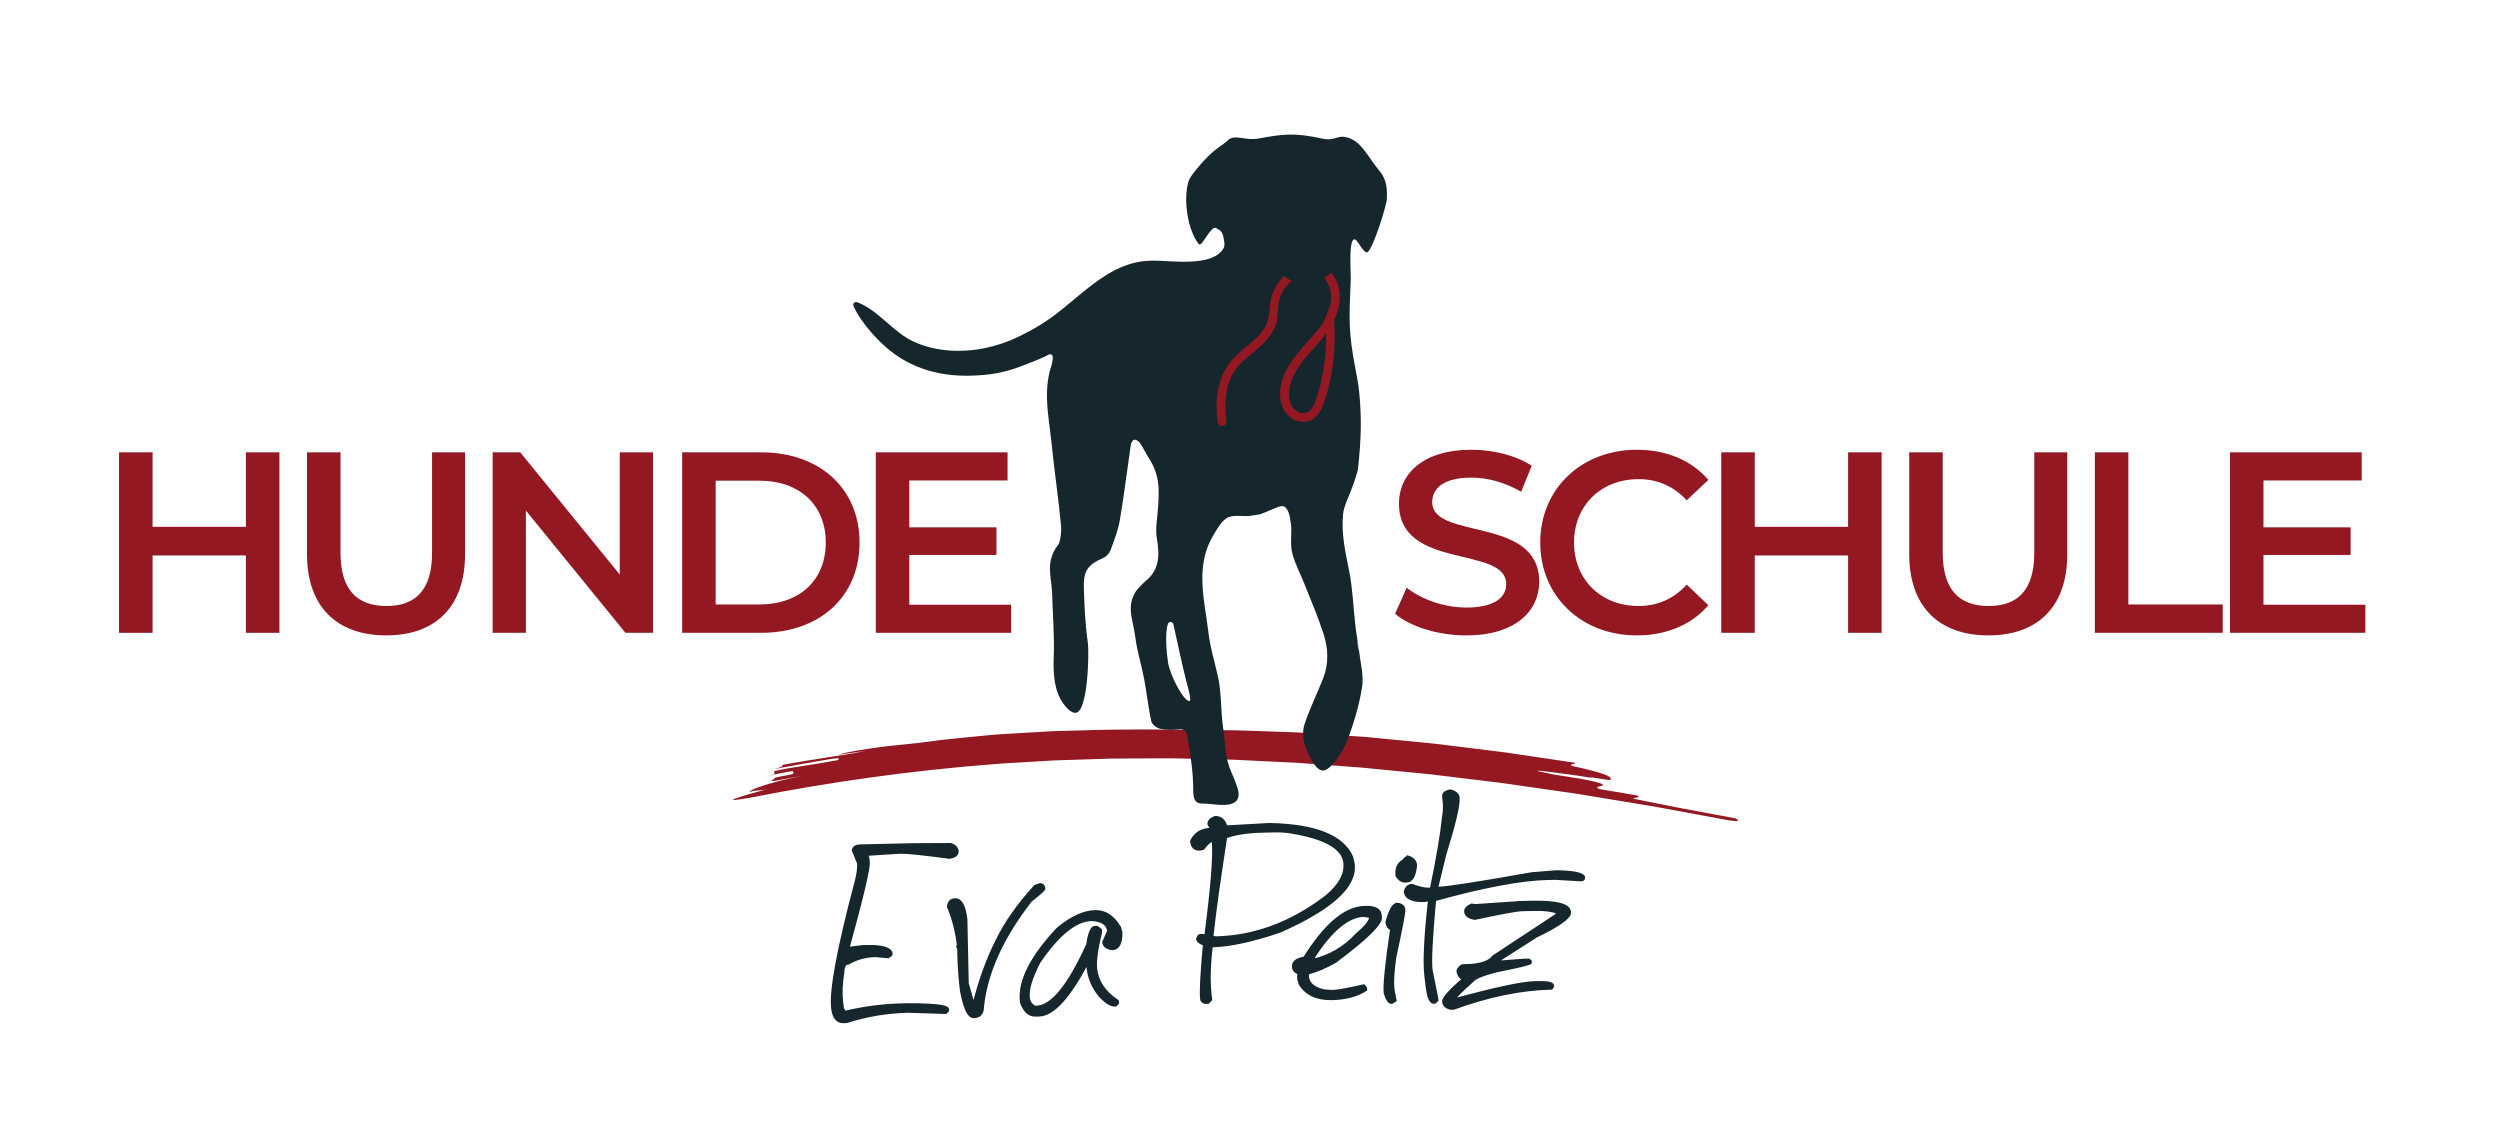
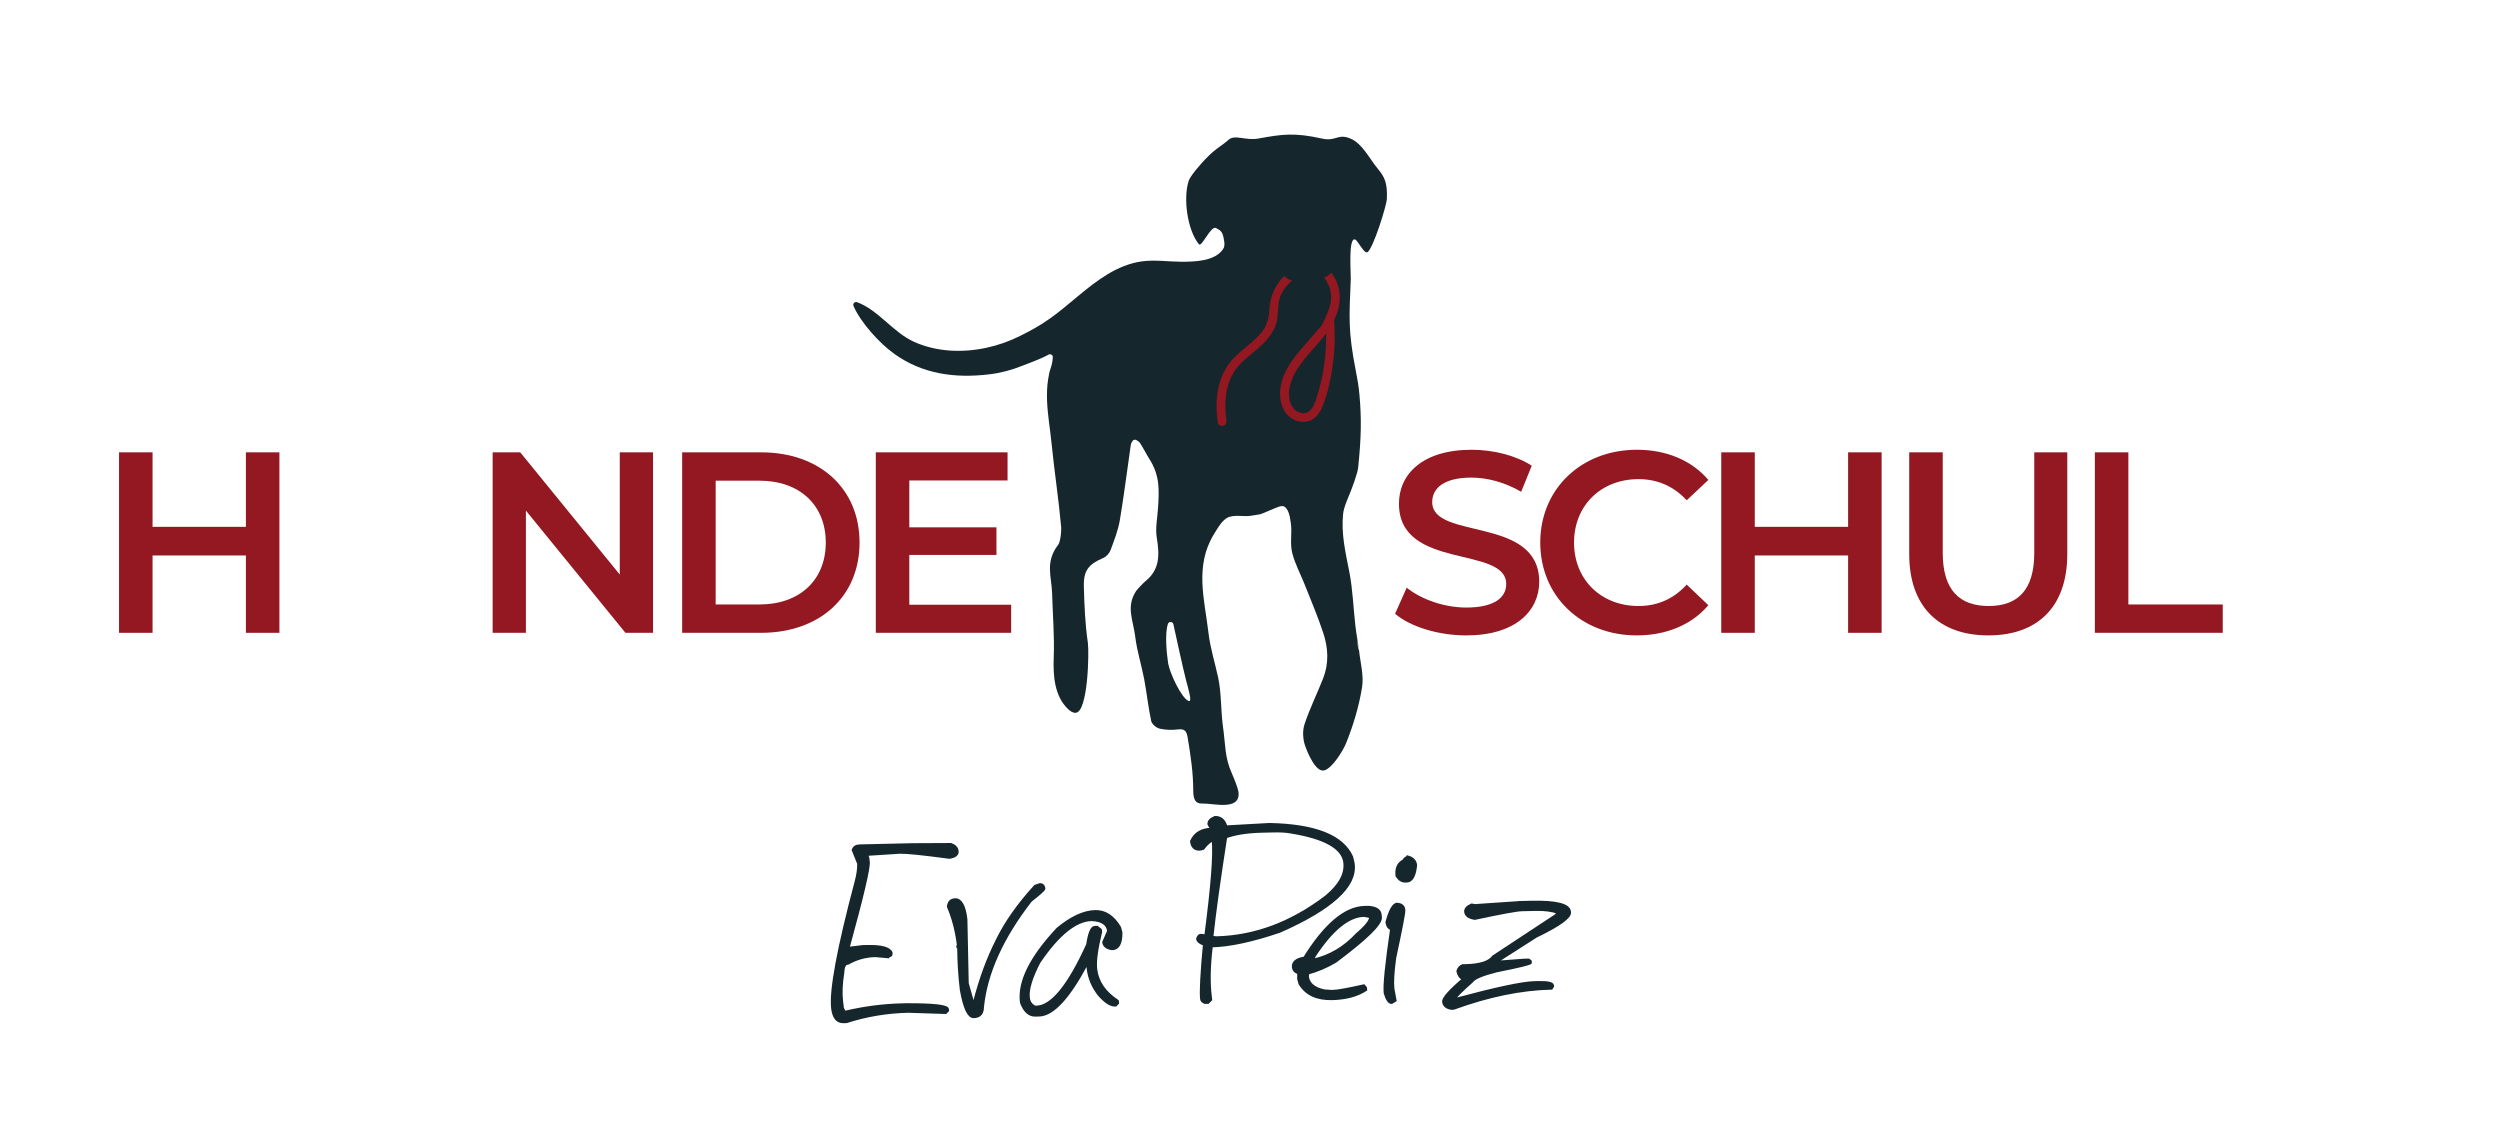
<svg xmlns="http://www.w3.org/2000/svg" id="Ebene_1" data-name="Ebene 1" version="1.1" viewBox="0 0 2635.12 1190.56">
  <defs>
    <style> .cls-1 { stroke: #15272c; stroke-miterlimit: 10; stroke-width: 2.83px; } .cls-1, .cls-2 { fill: #15272c; } .cls-2, .cls-3 { stroke-width: 0px; } .cls-3 { fill: #931821; } </style>
  </defs>
  <g>
    <path class="cls-3" d="M294.52,476.78v190.24h-35.33v-81.53h-98.38v81.53h-35.33v-190.24h35.33v78.54h98.38v-78.54h35.33Z" />
-     <path class="cls-3" d="M323.6,584.13v-107.35h35.33v105.99c0,39.14,17.67,55.99,48.38,55.99s48.1-16.85,48.1-55.99v-105.99h34.79v107.35c0,55.44-31.25,85.61-83.16,85.61s-83.44-30.17-83.44-85.61Z" />
    <path class="cls-3" d="M688.32,476.78v190.24h-29.08l-104.91-128.82v128.82h-35.06v-190.24h29.08l104.91,128.82v-128.82h35.06Z" />
    <path class="cls-3" d="M719.03,476.78h83.16c61.69,0,103.82,38.05,103.82,95.12s-42.12,95.12-103.82,95.12h-83.16v-190.24ZM800.56,637.13c42.4,0,69.85-25.82,69.85-65.23s-27.45-65.23-69.85-65.23h-46.2v130.45h46.2Z" />
    <path class="cls-3" d="M1065.81,637.4v29.62h-142.68v-190.24h138.88v29.62h-103.55v49.46h91.86v29.08h-91.86v52.45h107.35Z" />
    <path class="cls-3" d="M1470.49,646.91l12.23-27.45c15.22,12.23,39.41,20.93,62.78,20.93,29.62,0,42.12-10.6,42.12-24.73,0-41.04-113.06-14.13-113.06-84.79,0-30.71,24.46-56.8,76.64-56.8,22.83,0,46.75,5.98,63.32,16.85l-11.14,27.45c-17.12-10.06-35.88-14.95-52.45-14.95-29.35,0-41.31,11.41-41.31,25.82,0,40.49,112.79,14.13,112.79,83.98,0,30.44-24.73,56.53-76.91,56.53-29.62,0-59.25-9.24-75.01-22.83Z" />
    <path class="cls-3" d="M1623.5,571.9c0-56.8,43.48-97.84,101.92-97.84,30.98,0,57.62,11.14,75.28,31.8l-22.83,21.47c-13.86-14.95-30.98-22.29-50.82-22.29-39.41,0-67.94,27.72-67.94,66.86s28.54,66.86,67.94,66.86c19.84,0,36.96-7.34,50.82-22.56l22.83,21.74c-17.67,20.66-44.3,31.8-75.55,31.8-58.16,0-101.64-41.04-101.64-97.84Z" />
    <path class="cls-3" d="M1983.33,476.78v190.24h-35.33v-81.53h-98.38v81.53h-35.33v-190.24h35.33v78.54h98.38v-78.54h35.33Z" />
    <path class="cls-3" d="M2012.41,584.13v-107.35h35.33v105.99c0,39.14,17.67,55.99,48.38,55.99s48.1-16.85,48.1-55.99v-105.99h34.79v107.35c0,55.44-31.25,85.61-83.16,85.61s-83.43-30.17-83.43-85.61Z" />
    <path class="cls-3" d="M2208.08,476.78h35.33v160.35h99.47v29.9h-134.8v-190.24Z" />
-     <path class="cls-3" d="M2493.17,637.4v29.62h-142.68v-190.24h138.88v29.62h-103.55v49.46h91.86v29.08h-91.86v52.45h107.35Z" />
  </g>
  <g>
    <path class="cls-1" d="M905.99,891.46l56.36-1.28,40.11-.19c3.99,1.48,6.19,3.85,6.57,7.1.41,3.5-2.33,5.73-8.22,6.71-27.74-3.72-45.15-5.5-52.23-5.34l-34.95,2.24,1.24,3.6.51,4.34c.71,6.03-6.29,35.79-21,89.29l.17,1.45,14.53-1.78,4.9-.11c14.84-.34,23.29,1.89,25.36,6.67l.09.72c.23,1.93-1.02,2.92-3.74,2.98l.09.72-13.24-1.15c-10.21.23-19.73,2.87-28.55,7.9-3.4.08-5.21,3.26-5.43,9.55-1.89,11.77-2.33,21.93-1.32,30.48l.85,7.23,2.14,4.3c20.59-4.82,40.75-7.45,60.5-7.9l5.72-.13c27.84-.03,41.96,1.58,42.34,4.84l.17,1.45-2.19,2.23-39.46-1.28c-22.46.51-44.15,4.14-65.06,10.9l-3.27.07c-6.53.15-10.37-4.6-11.51-14.24-2.19-18.56,6.07-63.09,24.79-133.61,1.9-7.05,2.79-13.36,2.68-18.91l-5.79-14.37c1.02-2.92,3.3-4.42,6.84-4.51Z" />
    <path class="cls-1" d="M1095.89,932.46l1.63-.04c1.69.45,2.68,1.87,2.96,4.28.11.97-4.58,5.18-14.07,12.64-30.11,38.75-46.99,76.11-50.67,112.08-.02,6.77-3.17,10.22-9.43,10.36-5.31.12-9.69-9.21-13.13-27.98l-.26-2.17c-1.59-13.5-2.45-27.74-2.58-42.72l-.9-.7-.09-.72.73-.74c-1.76-14.94-5.29-28.64-10.58-41.09.52-4.84,2.96-7.32,7.32-7.42,5.99-.14,9.81,6.79,11.46,20.77l1.4,67.4,5.66,20.17,1.63-.04c6.36-24.79,14.42-46.73,24.18-65.8,8.9-18.33,22.23-37.24,39.99-56.74l4.73-1.56Z" />
    <path class="cls-1" d="M1154.46,960.68c10.34-.23,18.92,5.37,25.73,16.82l1.41,5.04.09.72c.08,11.12-3.08,16.75-9.47,16.89-5.56-.84-8.57-3.19-9.02-7.05l5.17-11.72c-.88-7.47-6.81-11.45-17.79-11.92-16.88.38-35.33,15.3-55.33,44.76-8.44,16.39-12.17,28.8-11.17,37.23l.09.72c.5,4.22,2.77,7.31,6.83,9.27l1.63-.04c16.06-.36,33.95-22.28,53.67-65.75,1.85-12.12,4.4-18.23,7.67-18.3l2.45-.06,3.61,2.82.26,2.17c-4.42,18.11-6.15,31.2-5.2,39.27,1.58,13.38,9.17,24.56,22.79,33.56l.26,2.17-2.19,2.23-.82.02c-4.63.11-10.26-3.63-16.88-11.22-6.44-8.31-10.24-17.41-11.41-27.29l-.6-5.06-.82.02c-19,35.72-35.71,53.74-50.14,54.07l-4.08.09c-6.4.15-11.3-4.34-14.69-13.44l-.09-.72c-2.52-21.33,10.29-47,38.42-77,14.43-11.93,27.63-18.03,39.61-18.3Z" />
    <path class="cls-1" d="M1280.66,861.48c6.13-.14,10.09,3.4,11.9,10.61l.73-.74.82-.02,43.94-2.45c48.03.97,76.95,12.39,86.76,34.28l1.58,6.49.17,1.45c2.71,23.02-23.18,46.56-77.67,70.64-29.01,9.84-52.97,14.98-71.9,15.41-2.51,20.36-2.92,37.77-1.21,52.23l.51,4.34-2.93,2.97-3.27.07c-2.29-.91-3.52-2.1-3.69-3.54-.9-7.59.1-26.95,2.98-58.07l-.82.02c-4-1.48-6.13-3.36-6.4-5.66.83-2.19,1.78-3.42,2.84-3.69l1.63-.04,4.17.63c6.9-52.6,9.49-86.25,7.75-100.96-2.67.55-6.14,3.52-10.41,8.94l-3.18.8-.82.02c-4.9.11-7.69-2.73-8.37-8.51,3.8-8.3,10.94-12.57,21.42-12.81l-3.05-5.01c-.35-3.01,1.81-5.48,6.5-7.4ZM1277.53,987.71l4.17.63c40.84-.93,79.55-15.34,116.12-43.24,14.43-11.93,20.93-23.92,19.51-35.97-1.83-15.55-20.84-26.23-57.02-32.06-4.74-.86-10.79-1.21-18.14-1.04l-11.44.26c-15.79.36-28.66,2.34-38.61,5.95-7.14,45.96-12.01,81.11-14.59,105.46Z" />
    <path class="cls-1" d="M1438.41,956.29l4.08-.09c7.71.55,11.83,3.12,12.37,7.69l.34,2.89c.81,6.87-15.1,22.46-47.72,46.76-9.71,5.66-19.33,9.75-28.86,12.26l-.39,3.63c.88,7.47,6.65,12.42,17.31,14.83l7.44.56,2.45-.06c4.49-.1,15.18-2.03,32.08-5.8l1.89,2.13.26,2.17c-9.26,6.01-21.17,9.18-35.74,9.51-15.93.36-27.2-4.94-33.82-15.91l-1.41-5.04.05-6.53-.82.02c-2.87-1.14-4.45-3.04-4.77-5.69-.58-4.94,2.86-8.16,10.33-9.66l.9.7c22.12-35.79,43.47-53.91,64.02-54.38ZM1383.54,1011.91l.82-.02c17.42-3.9,32.73-12.95,45.94-27.14,9.92-8.44,14.66-14.59,14.21-18.45l-6.7-1.3c-16.47.37-33.91,14.55-52.32,42.51l-1.94,4.39Z" />
    <path class="cls-1" d="M1472.58,952.98c4.4.26,6.8,2.14,7.22,5.64l.09.72c.28,2.41-2.93,19.16-9.64,50.25-2.04,15.15-2.66,26.04-1.88,32.67l2.27,12.27-3.83,2.26c-2.59.06-4.89-3.27-6.91-9.99-.94-7.95,1.32-30.48,6.77-67.58-2.85-1.02-4.5-3.4-4.94-7.14,3.42-12.64,7.04-19.01,10.85-19.1ZM1484.75,903.4c4.54,1.47,7.06,4.31,7.56,8.53-1.14,11.14-4.3,16.77-9.48,16.89l-1.63.04c-3.4.08-6.35-1.79-8.85-5.6-.92-7.83,1.44-13.2,7.11-16.11,1.35-2.45,3.11-3.69,5.29-3.74Z" />
-     <path class="cls-1" d="M1528.89,833.52c5.07,1.34,7.81,3.69,8.2,7.06.85,7.23-3.87,27.4-14.16,60.5l-8.69,35.72,2.37-.78c9.26-.21,41.96-5.3,98.12-15.28l25.97-2.04c16.27.24,25.76,1.95,28.45,5.15l.17,1.45c.17,1.45-.84,2.19-3.01,2.24l-27.21-1.56-8.17.19c-27.64.63-67.17,8.05-118.59,22.27-3.67,39.48-4.92,64.16-3.76,74.04l5.86,28.87.34,2.89-2.19,2.22-2.45.06c-2.9-1.38-4.91-6.89-6.04-16.54l-1.36-11.57c-1.73-14.7-.44-41.32,3.89-79.84l-.82.02-4.82.83c-12.53.28-19.19-2.95-19.98-9.7,1.26-4.38,3.73-6.61,7.4-6.69,7.01,2.74,12.63,4.06,16.85,3.97l3.27-.07c6.87-33.14,11.17-58.62,12.9-76.42.99-5.46,1.19-10.78.57-15.96l-.51-4.34c-.44-3.73,2.03-5.96,7.4-6.69Z" />
    <path class="cls-1" d="M1602.5,951.11l11.44-.26c26.14-.59,39.63,2.73,40.49,9.96l.09.72c.63,5.3-11.21,13.79-35.49,25.46l-41.13,26.31.09.72.82-.02,27.6-2.08,4.9-.11,1.8,1.41.17,1.45c.13,1.08-11.81,4.01-35.82,8.79-14.97,3.85-23.56,7.42-25.76,10.74-12.35,11.04-18.45,17.21-18.29,18.54l.09.72c43.13-11.61,71.09-17.57,83.89-17.86l4.08-.09c9.8-.22,14.85.87,15.13,3.28l.09.72-1.38,2.21c-31.99.73-66.38,7.79-103.16,21.19l-2.45.06c-5.02-.85-7.75-3.21-8.2-7.06-.43-3.62,6.8-11.76,21.69-24.42-3.13.07-5.35-2.54-6.66-7.82.76-2.8,2.44-4.77,5.04-5.92l3.27-.07c15.25-.35,24.98-3.47,29.2-9.36l66.12-43.55,2.11-2.95c-6.28-2.27-14.31-3.3-24.11-3.08l-13.89.32c-5.45.12-22.02,3.16-49.71,9.1-6.12-.95-9.4-3.29-9.84-7.03-.34-2.89,1.82-5.36,6.5-7.4l3.35.65,47.94-3.26Z" />
  </g>
-   <path class="cls-3" d="M980.84,781.48c3.03-.42,6.09-.84,9.17-1.27,3.08-.41,6.19-.68,9.31-1.03,6.25-.64,12.58-1.28,18.97-1.93,6.39-.62,12.85-1.24,19.36-1.87,3.26-.3,6.53-.61,9.81-.92l2.46-.23,2.47-.16c1.65-.1,3.3-.21,4.96-.31,13.25-.79,26.68-1.58,40.19-2.38,3.38-.19,6.76-.38,10.15-.58,1.69-.11,3.39-.17,5.09-.2l5.1-.14c6.8-.18,13.61-.37,20.43-.55,54.52-1.92,109.13-.59,158.57-.18,3.71-.03,7.42.12,11.15.23,3.72.12,7.46.24,11.2.35,7.48.25,15,.51,22.55.76,7.55.27,15.13.55,22.73.83,3.8.1,7.6.38,11.41.62,3.8.25,7.61.49,11.43.74,15.26,1.03,30.6,2.07,45.97,3.11l5.77.4,5.76.54,11.52,1.1c7.68.74,15.37,1.48,23.05,2.23,7.69.75,15.37,1.51,23.05,2.26,3.84.4,7.68.72,11.51,1.18,3.82.47,7.65.94,11.47,1.41,15.28,1.9,30.52,3.79,45.69,5.68,3.79.47,7.58.95,11.36,1.42l5.67.71,5.64.83c7.51,1.11,15,2.22,22.46,3.33,14.92,2.22,29.72,4.42,44.37,6.6-.21,1.34-10.29,1.91-.64,4.04,2.42.5,4.68.97,6.81,1.41,2.11.51,4.08.98,5.92,1.42,3.68.9,6.82,1.73,9.51,2.48,5.37,1.51,8.91,2.73,11.24,3.78,4.65,2.08,4.42,3.43,4.2,4.77-.22,1.34-29.1-4.94-19.63-1.95-3.64-.61-7.58-1.27-11.64-1.94-4.06-.63-8.26-1.19-12.37-1.77-8.23-1.14-16.16-2.19-22.27-2.93-12.22-1.47-17.16-1.69-2.65,1.15,4.76,1.4,16.92,3.21,29.06,5.1,6.08.89,12.12,2.03,17.24,3.08,5.12,1.05,9.31,2.07,11.65,2.98,9.36,3.66-10.34,2.39-1,6.05,9.69,1.65,29.05,4.94,38.73,6.58,9.42,2.98-10.38,2.38-.7,4.03,7.19,1.59,15.02,3.06,23.28,4.7,8.26,1.7,16.98,3.4,26.01,5.11,18.08,3.37,37.35,6.97,56.62,10.57-.13.67,2.15,1.82,2.04,2.4-.11.58-2.62.59-12.31-.89-21.08-3.91-42.2-7.82-63.35-11.74l-7.93-1.47c-2.64-.5-5.29-.98-7.95-1.4-5.31-.88-10.62-1.75-15.93-2.63-10.62-1.75-21.25-3.51-31.89-5.27-10.64-1.75-21.28-3.49-31.93-5.24-10.68-1.54-21.37-3.08-32.06-4.61-10.69-1.54-21.39-3.08-32.09-4.62l-8.03-1.16c-2.68-.39-5.35-.78-8.04-1.08l-16.1-1.96c-10.74-1.31-21.48-2.61-32.23-3.92l-16.12-1.96-8.06-.97-8.08-.79c-21.55-2.11-43.12-4.22-64.69-6.34-21.61-1.6-43.22-3.2-64.84-4.8l-4.05-.29-4.06-.2-8.12-.39-16.23-.79-32.47-1.58c-5.41-.33-10.82-.39-16.24-.52l-16.24-.36-32.47-.73c-5.41-.19-10.82-.1-16.23-.08l-16.23.08c-10.82.05-21.63.09-32.45.14-1.35.01-2.7,0-4.05.03l-4.05.13-8.1.26-16.2.52c-10.8.35-21.59.69-32.38,1.04-10.77.65-21.55,1.29-32.31,1.94l-16.15.96c-5.38.32-10.77.59-16.13,1.13-85.96,6.63-171.13,18.66-254.92,35.12-38.42,6.93-10.29-1.43,18.11-9.15-9.45,2.57-9.85.57-19.33,3.14-.2-1,4.33-3.29,13.71-6.37,4.69-1.54,10.6-3.28,17.73-5.15,3.56-.98,7.45-1.83,11.66-2.72,4.2-.89,8.71-1.79,13.53-2.71l-14.5,2.5c-2.42.43-4.84.81-7.25,1.27l-7.22,1.43c-9.75,1.24-.38-2.01-.63-3.34,2.41-.48,4.82-.96,7.08-1.42,2.26-.43,4.38-.83,6.19-1.17,3.62-.71,6-1.29,5.94-1.63-.12-.67-.36-2.01-.48-2.68-9.73,1.48-29.01,5.51-38.66,7.38,9.64-1.91,19.3-3.83,19.17-4.5-.13-.67-.38-2.01-.51-2.68,2.4-.56,4.96-1.12,7.64-1.69,2.69-.52,5.5-.99,8.38-1.48,5.77-.97,11.86-1.93,17.95-2.9,6.09-.96,12.17-1.92,17.95-2.9,5.78-.95,11.22-2.02,16.09-2.84l-.32-2.02c-4.92.48-10.4,1.42-16.18,2.36-5.78.96-11.86,2.03-17.93,3.12-6.07,1.1-12.14,2.2-17.9,3.25-2.88.52-5.69,1.03-8.38,1.52-2.68.54-5.25,1.06-7.67,1.55,9.56-2.62,9.45-3.22,9.2-4.56,14.54-2.85,29.21-5.03,43.84-7.38l10.97-1.78c3.67-.52,7.33-1.07,10.99-1.65,7.32-1.17,14.61-2.48,21.87-4.05-9.78,1.42-19.56,2.83-29.33,4.25,9.52-3.1,26.63-5.75,45.01-8.24,2.3-.3,4.61-.64,6.94-.9,2.33-.24,4.67-.48,7.01-.72,4.67-.48,9.32-.96,13.86-1.43,9.07-.95,17.67-1.91,25.02-2.94Z" />
  <g>
    <path class="cls-2" d="M1432.43,684.81c1.29,13.24,5.3,26.91,3.25,39.6-3.23,19.95-9.14,39.8-16.68,58.59-3.17,7.9-13.98,25.77-22.6,28.88-9.54,3.44-18.68-19.77-20.84-26.09-2.33-6.82-2.78-15.65-.53-22.42,5.46-16.44,13.23-32.09,19.59-48.25,6.15-15.64,5.46-31.78.34-47.4-5.75-17.52-12.99-34.51-19.79-51.64-4.3-10.83-9.9-21.21-12.93-32.51-3-11.18.03-21.71-1.75-32.87-.67-4.24-1.17-8.8-3.14-12.47-3.46-6.42-6.3-5.58-14.38-2.21-18.49,7.71-10.27,5.2-25.14,7.71-7.04,1.19-18.19-2.02-25.27,2.66-5.55,3.67-9.76,11.39-13.17,16.97-20.45,33.5-9.62,69.06-5.58,103.86,1.81,15.63,6.88,31.53,10.2,47.03,3.59,16.74,2.65,34.87,5.09,51.89,2.69,18.76,1.61,32,9.45,49.33,1.84,4.06,6.61,15.66,6.96,20.1,1.52,19.34-26.8,11-38.04,11.41-6.65.24-9.74-3.12-9.74-13.67,0-18.55-2.61-36.36-5.84-55.67-1.13-6.75-2.81-9.68-10.21-8.8-6.37.76-13.17.64-19.36-.83-3.51-.83-8.19-4.74-8.89-7.99-3.12-14.61-4.66-29.55-7.43-44.25-2.81-14.89-7.54-29.48-9.38-44.46-2.22-18.08-9.93-31.65.82-48.27,1.18-1.82,8.22-9.09,9.83-10.37,15.41-12.31,14.99-28.07,12.05-45.65-1.73-10.34.7-21.39,1.34-32.11,1.07-17.78,2.24-33.18-9.18-51.18-3.37-5.31-6.31-11.37-9.88-16.81-.86-1.3-2.34-2.2-3.85-3.07-1.4-.8-3.16-.35-4.03,1.01s-1.58,2.59-1.78,3.97c-3.89,26.39-7.06,52.89-11.52,79.18-1.84,10.85-5.95,21.39-9.79,31.79-1.21,3.28-4.38,6.86-7.55,8.22-15.68,6.74-21.16,13.3-20.65,30.53.58,19.66,1.36,39.45,4.23,58.87,1.48,10,.2,73.27-12.87,73.92-3.01.15-5.71-1.76-7.9-3.83-14.49-13.65-15.92-35.53-15.21-54.17.86-22.64-1.04-45.38-1.7-68.08-.5-17.37-7.71-32.84,6.47-51.11,2.3-2.96,3.45-14.59,3.11-18.31-2.9-32.08-6.96-56.62-10.16-88.67-1.5-14.97-4.17-29.83-4.74-44.89-.29-7.6-.02-15.24,1.18-22.75.61-3.81,1.31-7.81,2.63-11.45,1.2-3.33,2.12-7.56,2.25-11.6.08-2.34-2.46-3.83-4.5-2.67-7.84,4.49-24.85,10.63-27.61,11.72-11.12,4.43-22.6,7.56-34.5,9-36.2,4.38-70.19-.09-99.92-21.15-15.94-11.28-35.69-33.02-43.52-50.79-1.06-2.41,1.27-4.95,3.74-4.05,22.55,8.26,37.8,31.79,60.18,41.82,23.62,10.59,50.69,11.63,75.77,6.31,12.48-2.65,24.65-6.91,36.05-12.66,10.96-5.53,19.8-10.12,31.48-18.41,20.67-14.68,38.9-33.53,60.89-46.72,10.89-6.53,22.77-11.5,35.4-13.31,13.75-1.97,27.89.27,41.72.31,13.77.05,35.81-.25,44.42-13.51,2.3-3.53,1.01-8.43.26-12.3-1.32-6.86-4.32-7.65-7.65-9.64-5.59-3.35-15.2,20.83-18.29,16.96-12.11-15.14-16.65-48.04-10.74-66.69,1.72-5.43,13.06-18.14,17.29-22.61,11.31-11.97,17.29-13.97,24.61-20.62,6.85-6.22,17.93,1.03,31.5-1.43,25.03-4.55,37.67-6.55,67.6.1,14.22,3.16,16.23-5.69,29.51-.1,12.64,5.32,19.28,20.21,29.02,32.03,7.2,8.74,10.07,14.81,9.41,31.44-.3,7.4-14.29,51.84-20.29,56.2-3.6,2.62-10.18-12.37-13.3-13.3-7.28-2.17-4.21,36.18-4.44,41.6-1.67,40.4-2.94,54.78,5.14,96.01,1.79,9.14,3.14,16.59,3.97,25.81,2.19,24.34,2.07,44.68-1.38,77.25-.62,5.83-6.22,20.91-8.61,26.84-2.84,7.06-6.38,14.24-7.19,21.64-2.26,20.77,2.53,40.91,6.53,61.24,3.63,18.46,4.18,37.52,6.33,56.28.99,8.61,2.56,17.15,3.87,25.73-4.88-23.53-.02,5.12-.02-.04ZM1236.8,657.99c-.65-2.92-4.76-3.2-5.74-.37-3.38,9.82-1.47,30.41.2,41.43,1.48,9.79,13.85,36.72,21.58,39.81,4.37,1.75-.64-13.68-2.64-21.64-4.39-17.5-9.82-43.2-13.4-59.23Z" />
    <path class="cls-3" d="M1353.63,290.85c-9.05,8.77-14.73,21.23-15.44,33.7-.46,8.2-1.7,15.97-6.38,22.85-5.03,7.4-11.37,12.49-18.32,18.26-7.23,5.99-14.55,12.21-19.76,20.13-5.28,8.03-8.53,17.17-10.14,26.62-1.82,10.71-1.55,21.79-.06,32.52.34,2.49,2.66,4.35,5.17,4.04,2.46-.31,4.38-2.69,4.03-5.19-2.47-17.8-1.52-37.68,8.69-52.85,5.16-7.66,11.87-13.07,18.99-18.97,7.12-5.91,14.29-12.01,19.38-19.85,5.36-8.27,6.59-12.6,7.36-25.81-.08-2.7.32-3,.37-3.93.08-1.38.22-2.76.45-4.13.1-.61.22-1.21.35-1.81.05-.22.1-.44.15-.65,0,0,.2-.75.24-.87,2.28-7.6,7.05-14.27,13.31-19.06-3.26-.98-6.13-2.67-8.4-5Z" />
    <path class="cls-3" d="M1406.2,337.42c5.83-11.93,8.12-25.09,3.72-37.88-1.41-4.11-3.77-8.3-6.7-12.21-2.08,2.35-4.68,4.22-7.54,5.25.39.49.77,1,1.13,1.51.12.16.23.33.35.5.07.11.28.43.35.54.4.64.79,1.29,1.16,1.95.62,1.12,1.2,2.27,1.71,3.44.24.55.47,1.11.69,1.67.14.35.26.7.39,1.06.02.04.03.07.03.1.01.05.03.13.06.23.71,2.54,1.27,5.09,1.48,7.72,0,.12.03.61.03.71.01.38.01.76.02,1.13,0,9.58-4.45,18.39-8.43,26.96-2.13,4.58-6.5,8.4-9.67,12.26-4.86,5.93-10.07,11.55-14.99,17.42-9.5,11.35-18.1,23.85-20.34,38.81-1.94,12.96,1.99,27.93,14.58,33.97,5.66,2.71,12.66,3.06,18.29.03,6.2-3.34,9.77-9.59,12.2-15.97,5-13.13,8-27.31,9.98-41.18,2-13.97,2.63-28.13,1.86-42.22-.11-1.94-.23-3.87-.38-5.8ZM1388.65,416.39c-.97,3.15-1.96,6.31-3.25,9.35-.56,1.3-.82,1.86-1.58,3.14-.78,1.31-1.71,2.62-2.42,3.34-1.12,1.14-1.79,1.66-2.75,2.18-.46.25-.94.48-1.43.67-.02,0-.52.15-.66.18-.37.09-.75.17-1.12.23.07-.01-.59.06-.83.1-.19,0-.43.01-.48.01-.7,0-1.38-.08-2.07-.14-.06,0-.39-.06-.46-.06-.22-.05-.44-.11-.66-.17-.75-.2-1.49-.46-2.22-.75-.21-.09-.43-.18-.65-.28-.05-.04-.51-.29-.61-.35-.61-.35-1.2-.74-1.77-1.16-.24-.18-.48-.37-.71-.56-.05-.05-.1-.1-.17-.17-.57-.58-1.13-1.16-1.64-1.79-.08-.1-.84-1.15-.83-1.11-.37-.58-.71-1.19-1.03-1.8-.34-.66-.65-1.34-.93-2.03-.1-.25-.19-.5-.29-.75.03.05-.29-.91-.29-.91-1.65-5.78-1.51-11.62,0-17.55,3.36-13.24,12.24-24.4,21.09-34.52,5.75-6.58,11.74-13.08,16.95-20.12.35,21.94-2.76,44.01-9.2,65Z" />
  </g>
</svg>